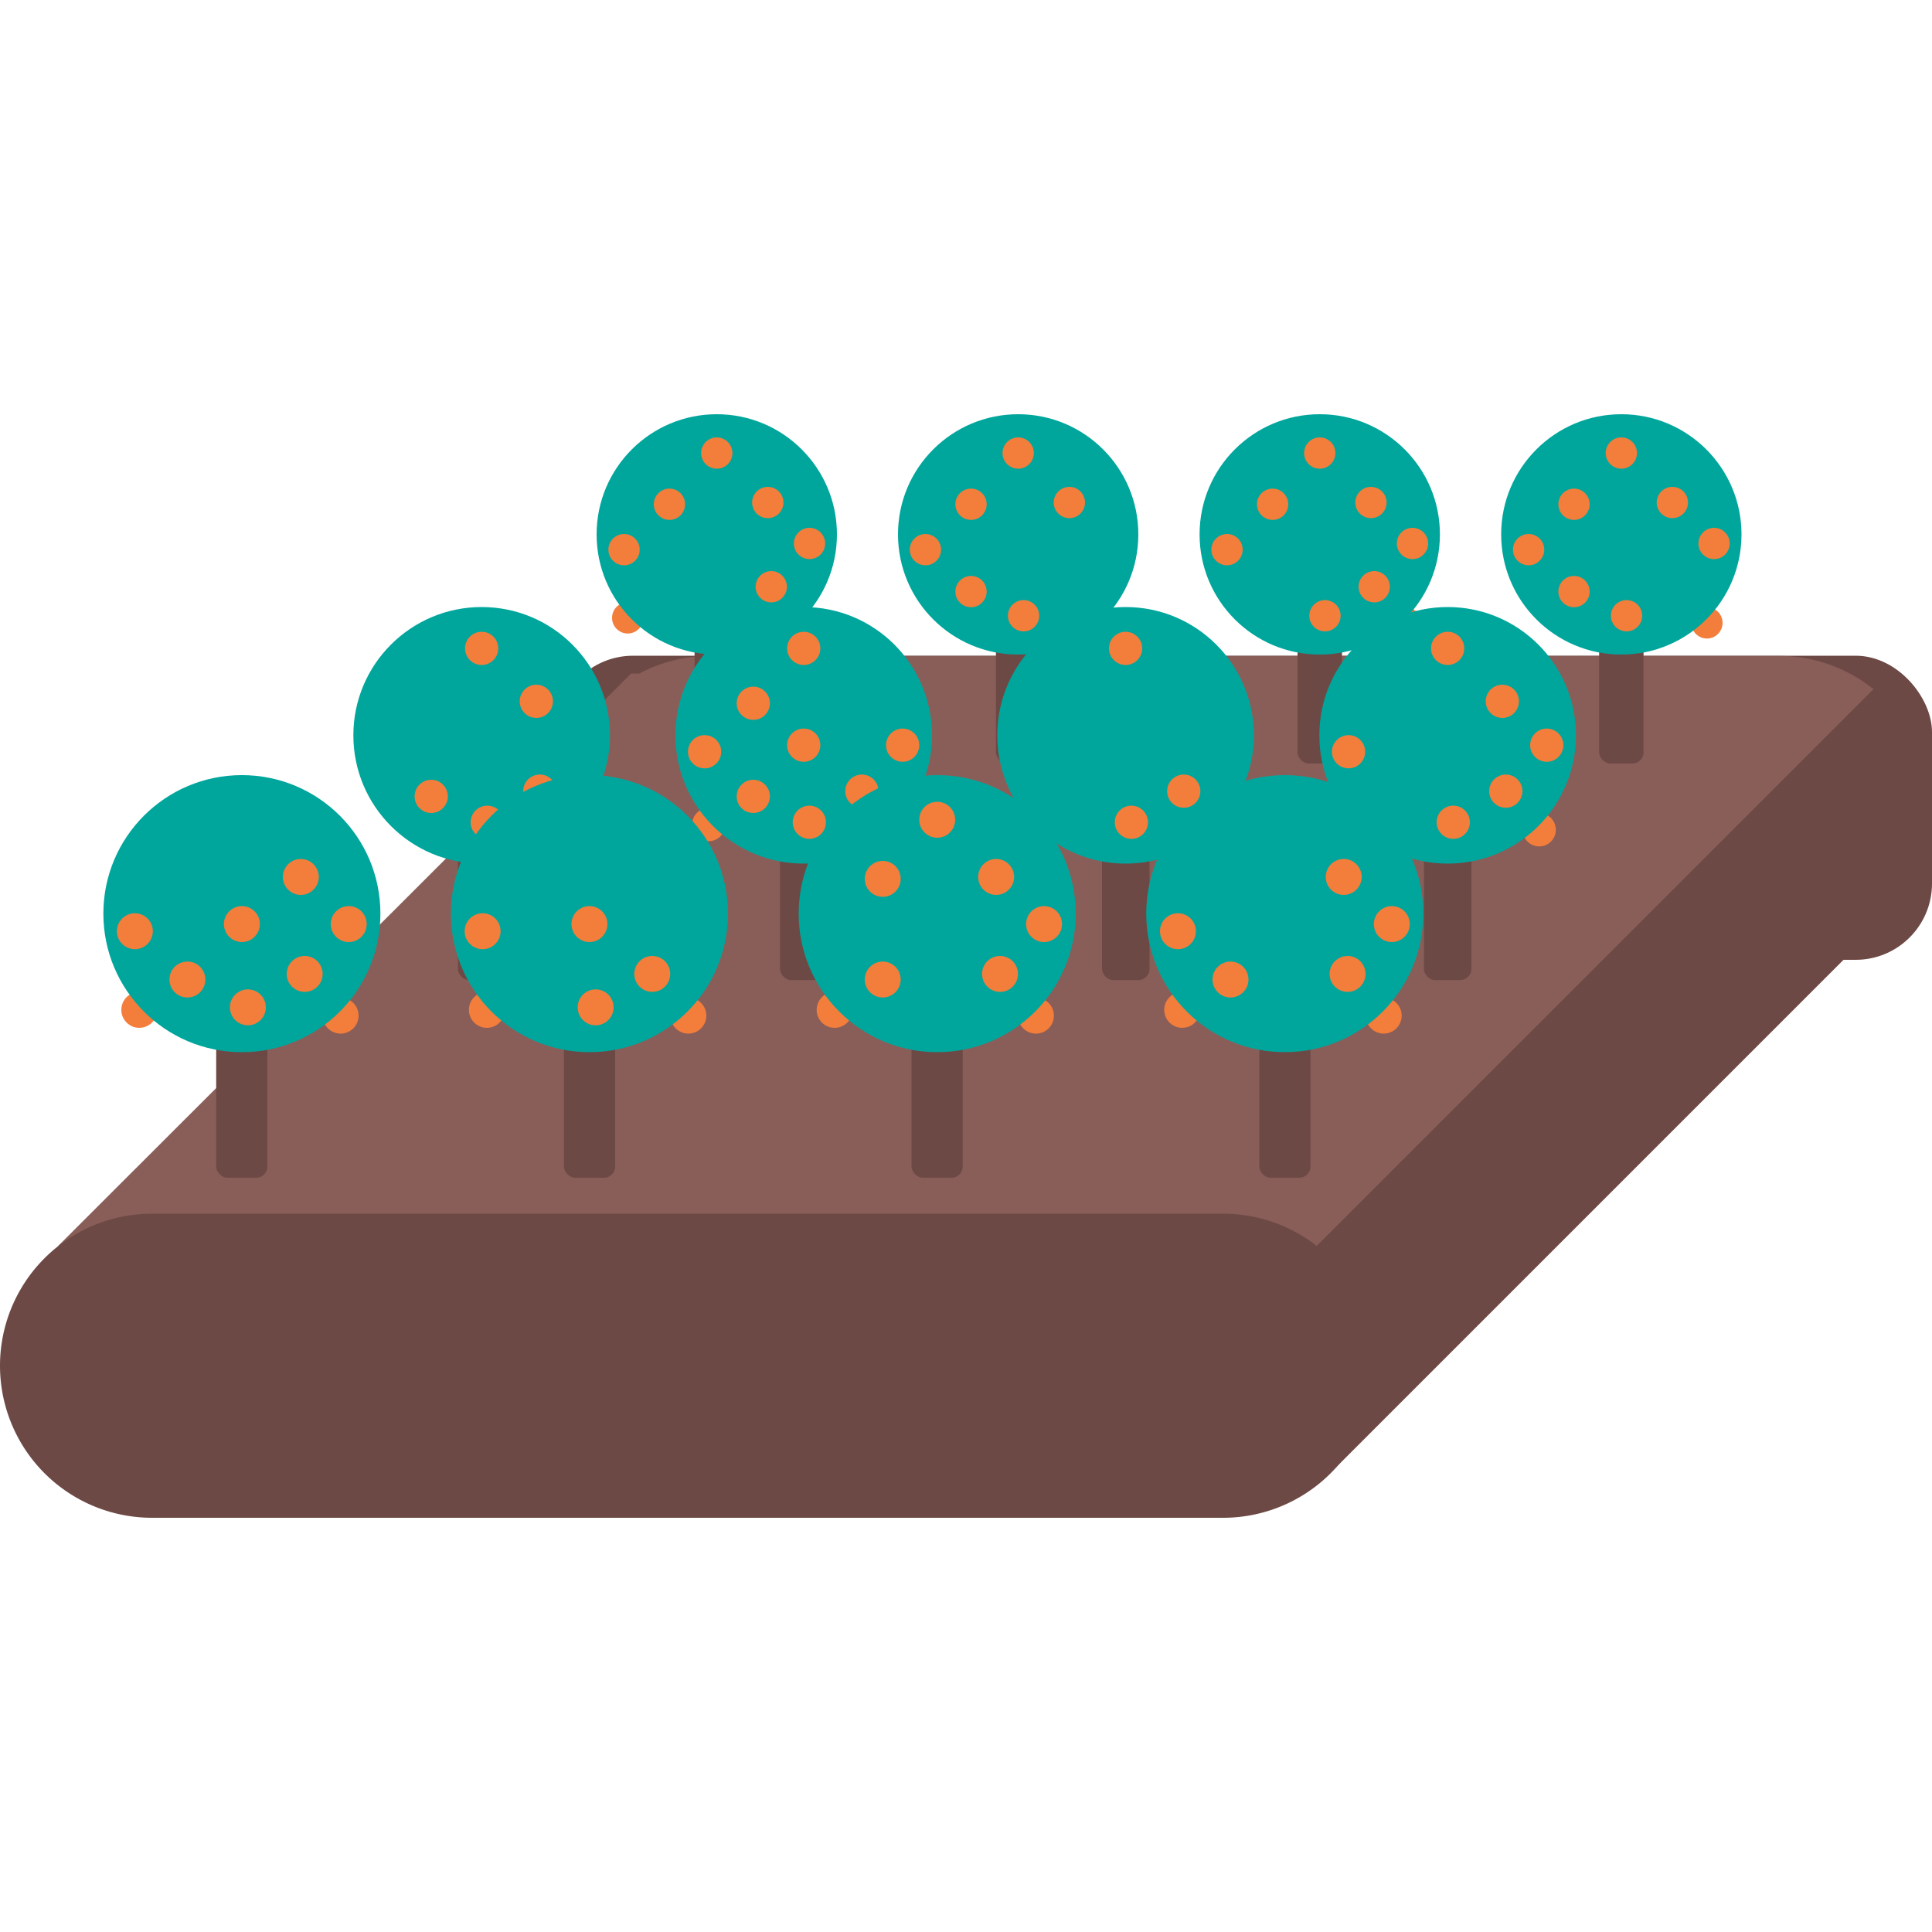
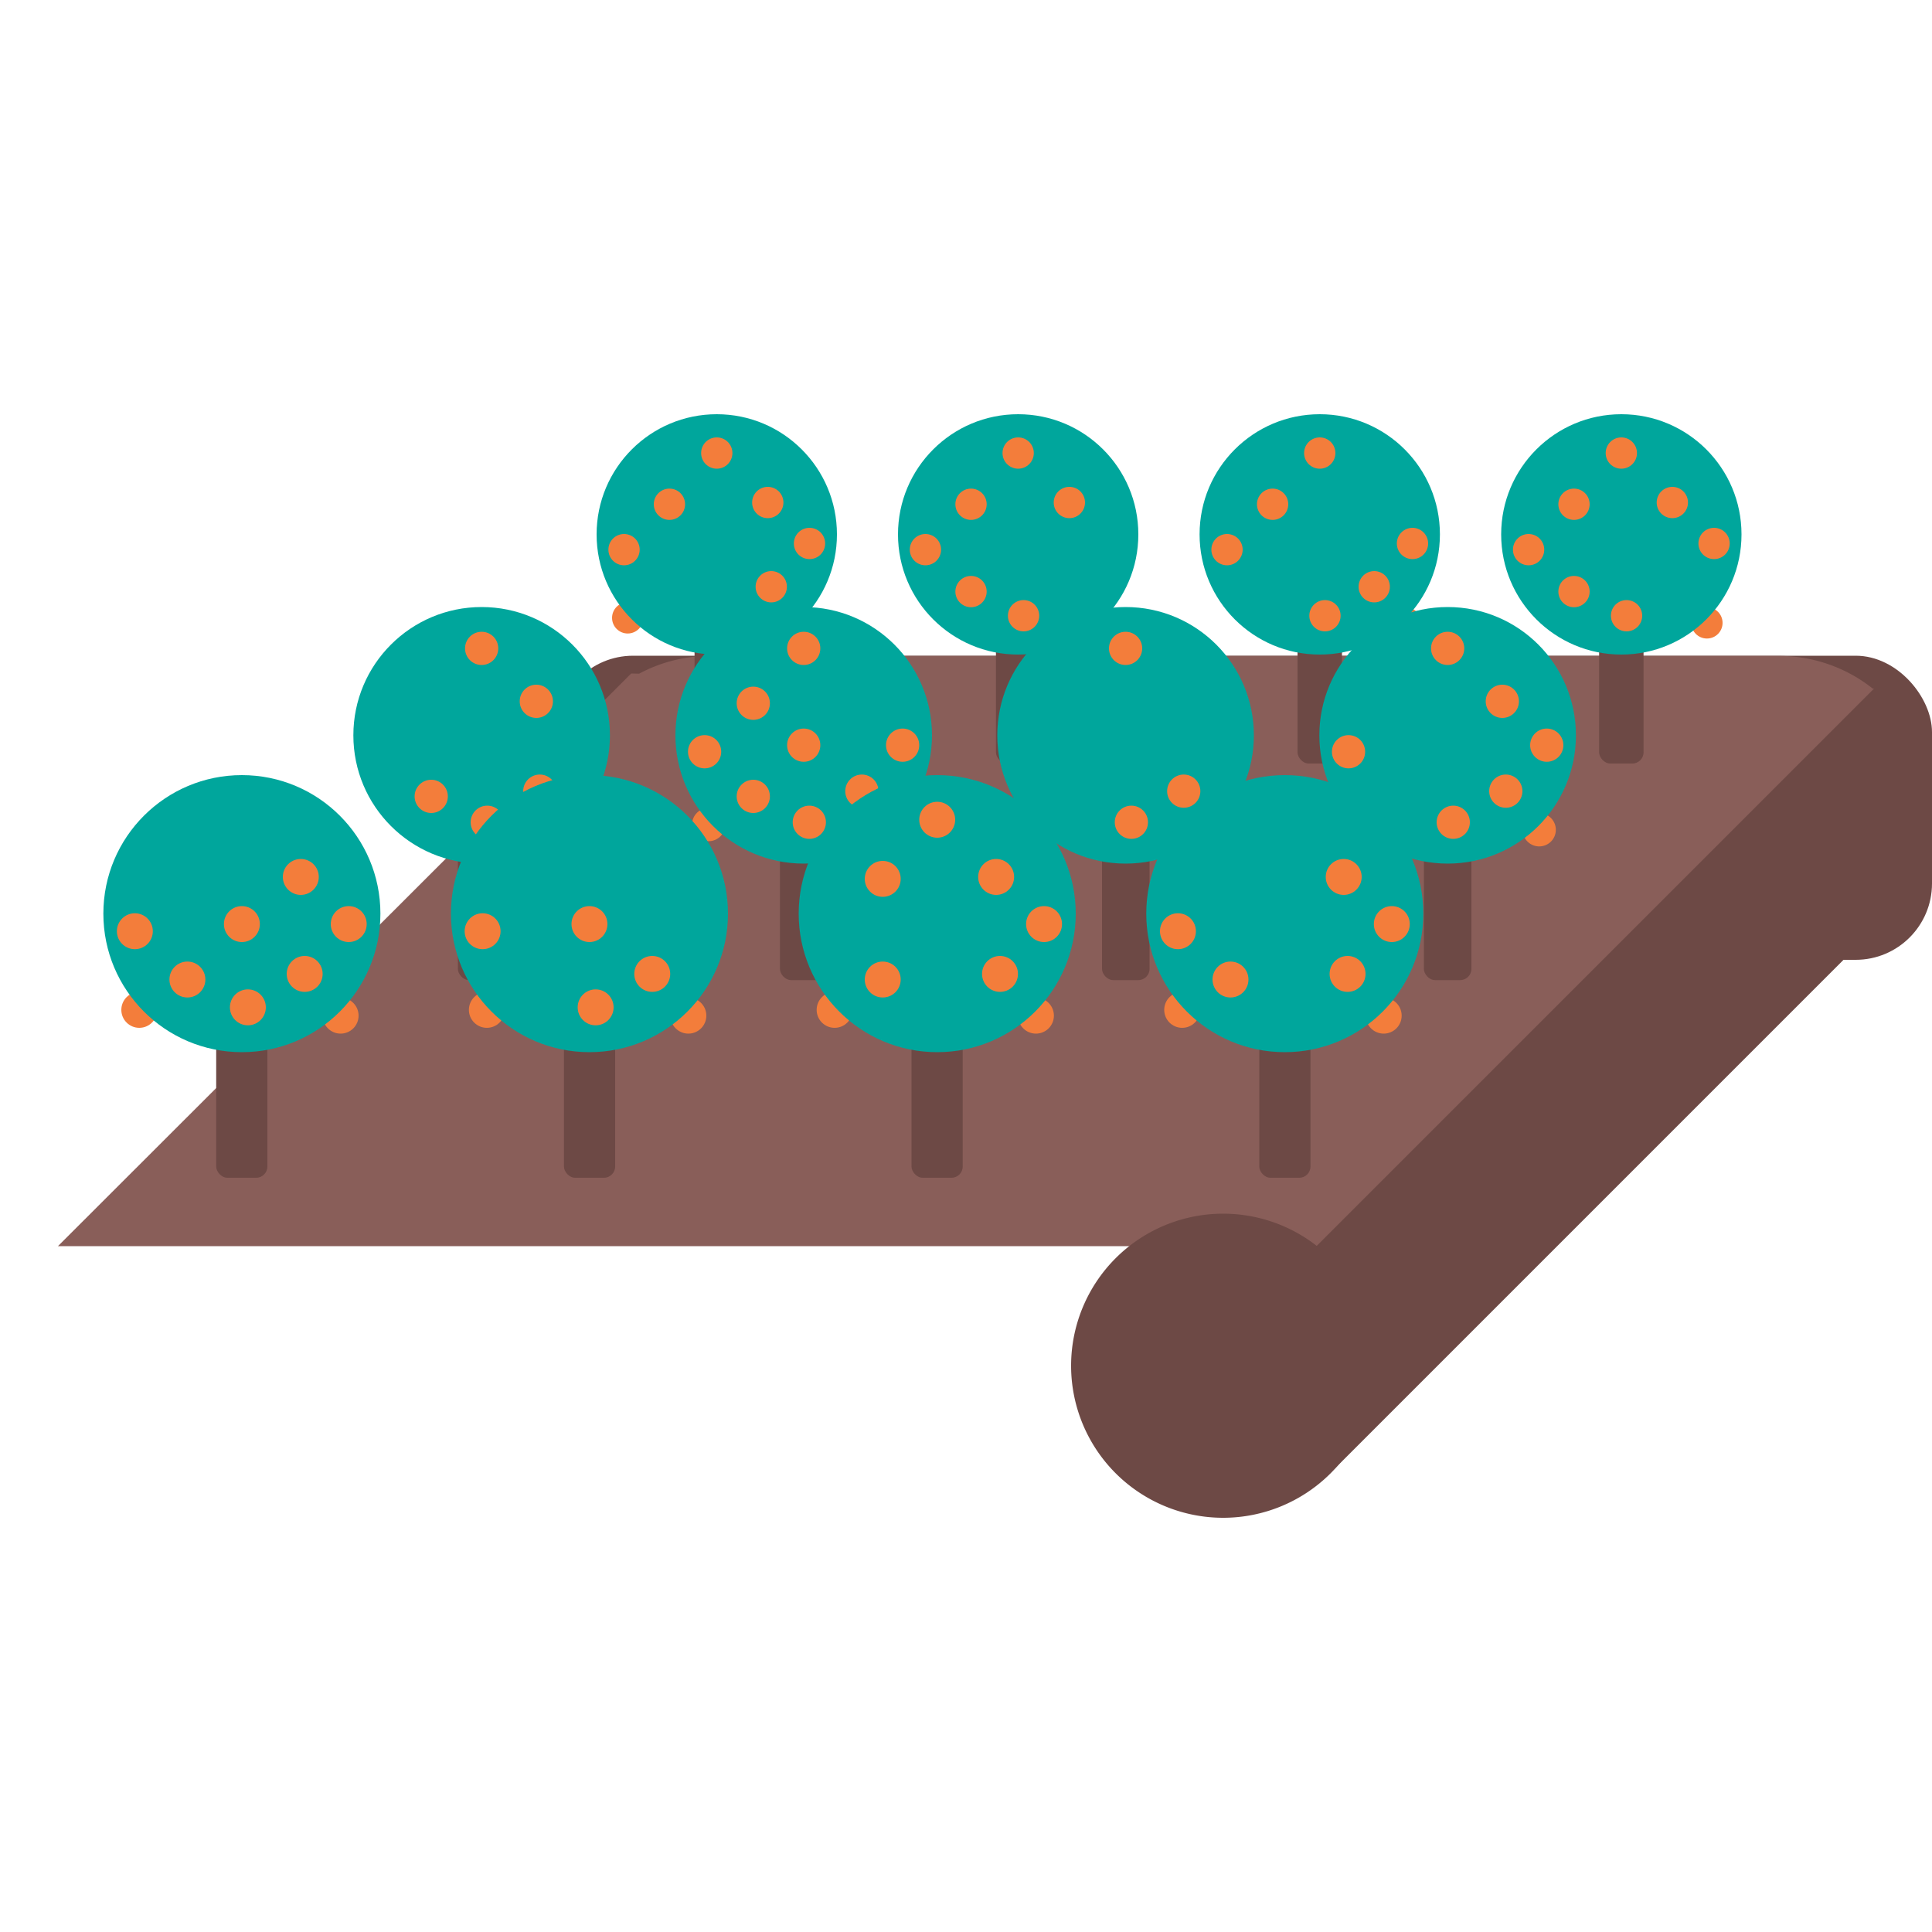
<svg xmlns="http://www.w3.org/2000/svg" id="Layer_1" data-name="Layer 1" viewBox="0 0 100 100">
  <defs>
    <style>.cls-1{fill:#6d4945;}.cls-2{fill:#895e59;}.cls-3{fill:#f37d3b;}.cls-4{fill:#00a69c;}</style>
  </defs>
  <title>orchard</title>
  <rect class="cls-1" x="28.82" y="33.94" width="71.18" height="15.74" rx="3.95" ry="3.95" />
  <polyline class="cls-1" points="69.09 76.01 97.54 47.56 97.54 37.8 95.81 35.32 51.73 56.72" />
  <path class="cls-2" d="M32.67,34.86,3,64.5H68.14L97,35.64h-.07a7.79,7.79,0,0,0-4.81-1.69H36.69a7.77,7.77,0,0,0-3.61.92" />
-   <path class="cls-1" d="M63.31,62.82H7.87a7.87,7.87,0,0,0,0,15.74H63.31a7.87,7.87,0,1,0,0-15.74Z" />
+   <path class="cls-1" d="M63.31,62.82a7.87,7.87,0,0,0,0,15.74H63.31a7.87,7.87,0,1,0,0-15.74Z" />
  <circle class="cls-3" cx="32.49" cy="31.98" r="0.81" />
  <circle class="cls-3" cx="41.53" cy="32.24" r="0.81" />
  <rect class="cls-1" x="35.95" y="30.56" width="2.3" height="8.96" rx="0.58" ry="0.58" />
  <circle class="cls-4" cx="37.1" cy="27.66" r="6.22" />
  <circle class="cls-3" cx="32.3" cy="28.45" r="0.81" />
  <circle class="cls-3" cx="39.92" cy="30.37" r="0.81" />
  <circle class="cls-3" cx="41.9" cy="28.13" r="0.81" />
  <circle class="cls-3" cx="34.65" cy="26.1" r="0.81" />
  <circle class="cls-3" cx="39.74" cy="26.01" r="0.81" />
  <circle class="cls-3" cx="37.1" cy="23.45" r="0.81" />
  <circle class="cls-3" cx="57.14" cy="32.24" r="0.81" />
  <rect class="cls-1" x="51.55" y="30.56" width="2.3" height="8.96" rx="0.58" ry="0.58" />
  <circle class="cls-4" cx="52.7" cy="27.66" r="6.22" />
  <circle class="cls-3" cx="47.9" cy="28.45" r="0.81" />
  <circle class="cls-3" cx="50.26" cy="30.62" r="0.81" />
  <circle class="cls-3" cx="52.98" cy="31.87" r="0.81" />
  <circle class="cls-3" cx="50.26" cy="26.1" r="0.81" />
  <circle class="cls-3" cx="55.35" cy="26.01" r="0.81" />
  <circle class="cls-3" cx="52.7" cy="23.45" r="0.81" />
  <circle class="cls-3" cx="72.75" cy="32.24" r="0.81" />
  <rect class="cls-1" x="67.16" y="30.56" width="2.3" height="8.96" rx="0.58" ry="0.58" />
  <circle class="cls-4" cx="68.31" cy="27.66" r="6.22" />
  <circle class="cls-3" cx="63.51" cy="28.45" r="0.81" />
  <circle class="cls-3" cx="68.58" cy="31.87" r="0.81" />
  <circle class="cls-3" cx="71.13" cy="30.37" r="0.81" />
  <circle class="cls-3" cx="73.11" cy="28.13" r="0.81" />
  <circle class="cls-3" cx="65.87" cy="26.1" r="0.81" />
-   <circle class="cls-3" cx="70.96" cy="26.01" r="0.81" />
  <circle class="cls-3" cx="68.31" cy="23.45" r="0.81" />
  <circle class="cls-3" cx="88.35" cy="32.24" r="0.81" />
  <rect class="cls-1" x="82.77" y="30.56" width="2.3" height="8.96" rx="0.58" ry="0.58" />
  <circle class="cls-4" cx="83.92" cy="27.66" r="6.22" />
  <circle class="cls-3" cx="79.12" cy="28.45" r="0.81" />
  <circle class="cls-3" cx="81.47" cy="30.62" r="0.81" />
  <circle class="cls-3" cx="84.19" cy="31.87" r="0.81" />
  <circle class="cls-3" cx="88.72" cy="28.13" r="0.81" />
  <circle class="cls-3" cx="81.47" cy="26.1" r="0.81" />
  <circle class="cls-3" cx="86.56" cy="26.01" r="0.81" />
  <circle class="cls-3" cx="83.92" cy="23.45" r="0.81" />
  <circle class="cls-3" cx="29.67" cy="42.95" r="0.86" />
  <rect class="cls-1" x="23.7" y="41.16" width="2.46" height="9.57" rx="0.58" ry="0.58" />
  <circle class="cls-4" cx="24.93" cy="38.06" r="6.64" />
  <circle class="cls-3" cx="22.32" cy="41.22" r="0.86" />
  <circle class="cls-3" cx="25.22" cy="42.56" r="0.86" />
  <circle class="cls-3" cx="27.94" cy="40.95" r="0.86" />
  <circle class="cls-3" cx="27.76" cy="36.3" r="0.86" />
  <circle class="cls-3" cx="24.93" cy="33.56" r="0.86" />
  <circle class="cls-3" cx="36.68" cy="42.68" r="0.86" />
  <circle class="cls-3" cx="46.33" cy="42.95" r="0.86" />
  <rect class="cls-1" x="40.37" y="41.16" width="2.46" height="9.57" rx="0.58" ry="0.58" />
  <circle class="cls-4" cx="41.6" cy="38.06" r="6.64" />
  <circle class="cls-3" cx="36.47" cy="38.91" r="0.86" />
  <circle class="cls-3" cx="38.99" cy="41.22" r="0.86" />
  <circle class="cls-3" cx="41.89" cy="42.56" r="0.86" />
  <circle class="cls-3" cx="44.61" cy="40.95" r="0.86" />
  <circle class="cls-3" cx="46.72" cy="38.57" r="0.86" />
  <circle class="cls-3" cx="41.6" cy="38.57" r="0.86" />
  <circle class="cls-3" cx="38.99" cy="36.4" r="0.86" />
  <circle class="cls-3" cx="41.6" cy="33.56" r="0.86" />
  <circle class="cls-3" cx="53.35" cy="42.68" r="0.86" />
  <circle class="cls-3" cx="63" cy="42.95" r="0.86" />
  <rect class="cls-1" x="57.04" y="41.16" width="2.46" height="9.57" rx="0.58" ry="0.58" />
  <circle class="cls-4" cx="58.26" cy="38.06" r="6.64" />
  <circle class="cls-3" cx="58.56" cy="42.56" r="0.86" />
  <circle class="cls-3" cx="61.27" cy="40.95" r="0.86" />
  <circle class="cls-3" cx="58.26" cy="33.56" r="0.86" />
  <circle class="cls-3" cx="70.01" cy="42.68" r="0.86" />
  <circle class="cls-3" cx="79.67" cy="42.95" r="0.86" />
  <rect class="cls-1" x="73.7" y="41.16" width="2.46" height="9.57" rx="0.58" ry="0.58" />
  <circle class="cls-4" cx="74.93" cy="38.06" r="6.64" />
  <circle class="cls-3" cx="69.8" cy="38.91" r="0.86" />
  <circle class="cls-3" cx="75.22" cy="42.56" r="0.86" />
  <circle class="cls-3" cx="77.94" cy="40.95" r="0.86" />
  <circle class="cls-3" cx="80.06" cy="38.57" r="0.86" />
  <circle class="cls-3" cx="77.76" cy="36.3" r="0.86" />
  <circle class="cls-3" cx="74.93" cy="33.56" r="0.86" />
  <circle class="cls-3" cx="7.21" cy="52.27" r="0.93" />
  <circle class="cls-3" cx="17.63" cy="52.57" r="0.93" />
  <rect class="cls-1" x="11.19" y="50.63" width="2.65" height="10.33" rx="0.58" ry="0.58" />
  <circle class="cls-4" cx="12.52" cy="47.29" r="7.17" />
  <circle class="cls-3" cx="6.98" cy="48.2" r="0.93" />
  <circle class="cls-3" cx="9.7" cy="50.7" r="0.93" />
  <circle class="cls-3" cx="12.83" cy="52.14" r="0.93" />
  <circle class="cls-3" cx="15.77" cy="50.41" r="0.93" />
  <circle class="cls-3" cx="18.05" cy="47.83" r="0.93" />
  <circle class="cls-3" cx="12.52" cy="47.83" r="0.93" />
  <circle class="cls-3" cx="15.57" cy="45.39" r="0.93" />
  <circle class="cls-3" cx="25.2" cy="52.27" r="0.93" />
  <circle class="cls-3" cx="35.63" cy="52.57" r="0.93" />
  <rect class="cls-1" x="29.19" y="50.63" width="2.65" height="10.33" rx="0.58" ry="0.58" />
  <circle class="cls-4" cx="30.51" cy="47.29" r="7.17" />
  <circle class="cls-3" cx="24.98" cy="48.2" r="0.93" />
  <circle class="cls-3" cx="30.83" cy="52.14" r="0.93" />
  <circle class="cls-3" cx="33.76" cy="50.41" r="0.93" />
  <circle class="cls-3" cx="30.51" cy="47.83" r="0.93" />
  <circle class="cls-3" cx="43.2" cy="52.27" r="0.93" />
  <circle class="cls-3" cx="53.62" cy="52.57" r="0.93" />
  <rect class="cls-1" x="47.18" y="50.63" width="2.65" height="10.33" rx="0.58" ry="0.58" />
  <circle class="cls-4" cx="48.51" cy="47.29" r="7.17" />
  <circle class="cls-3" cx="45.69" cy="50.7" r="0.93" />
  <circle class="cls-3" cx="51.76" cy="50.41" r="0.93" />
  <circle class="cls-3" cx="54.04" cy="47.83" r="0.93" />
  <circle class="cls-3" cx="45.69" cy="45.49" r="0.93" />
  <circle class="cls-3" cx="51.56" cy="45.39" r="0.93" />
  <circle class="cls-3" cx="48.51" cy="42.43" r="0.93" />
  <circle class="cls-3" cx="61.19" cy="52.27" r="0.93" />
  <circle class="cls-3" cx="71.62" cy="52.57" r="0.93" />
  <rect class="cls-1" x="65.18" y="50.63" width="2.65" height="10.33" rx="0.58" ry="0.58" />
  <circle class="cls-4" cx="66.5" cy="47.29" r="7.17" />
  <circle class="cls-3" cx="60.97" cy="48.2" r="0.93" />
  <circle class="cls-3" cx="63.69" cy="50.7" r="0.93" />
  <circle class="cls-3" cx="69.75" cy="50.41" r="0.93" />
  <circle class="cls-3" cx="72.04" cy="47.83" r="0.93" />
  <circle class="cls-3" cx="69.55" cy="45.39" r="0.93" />
</svg>